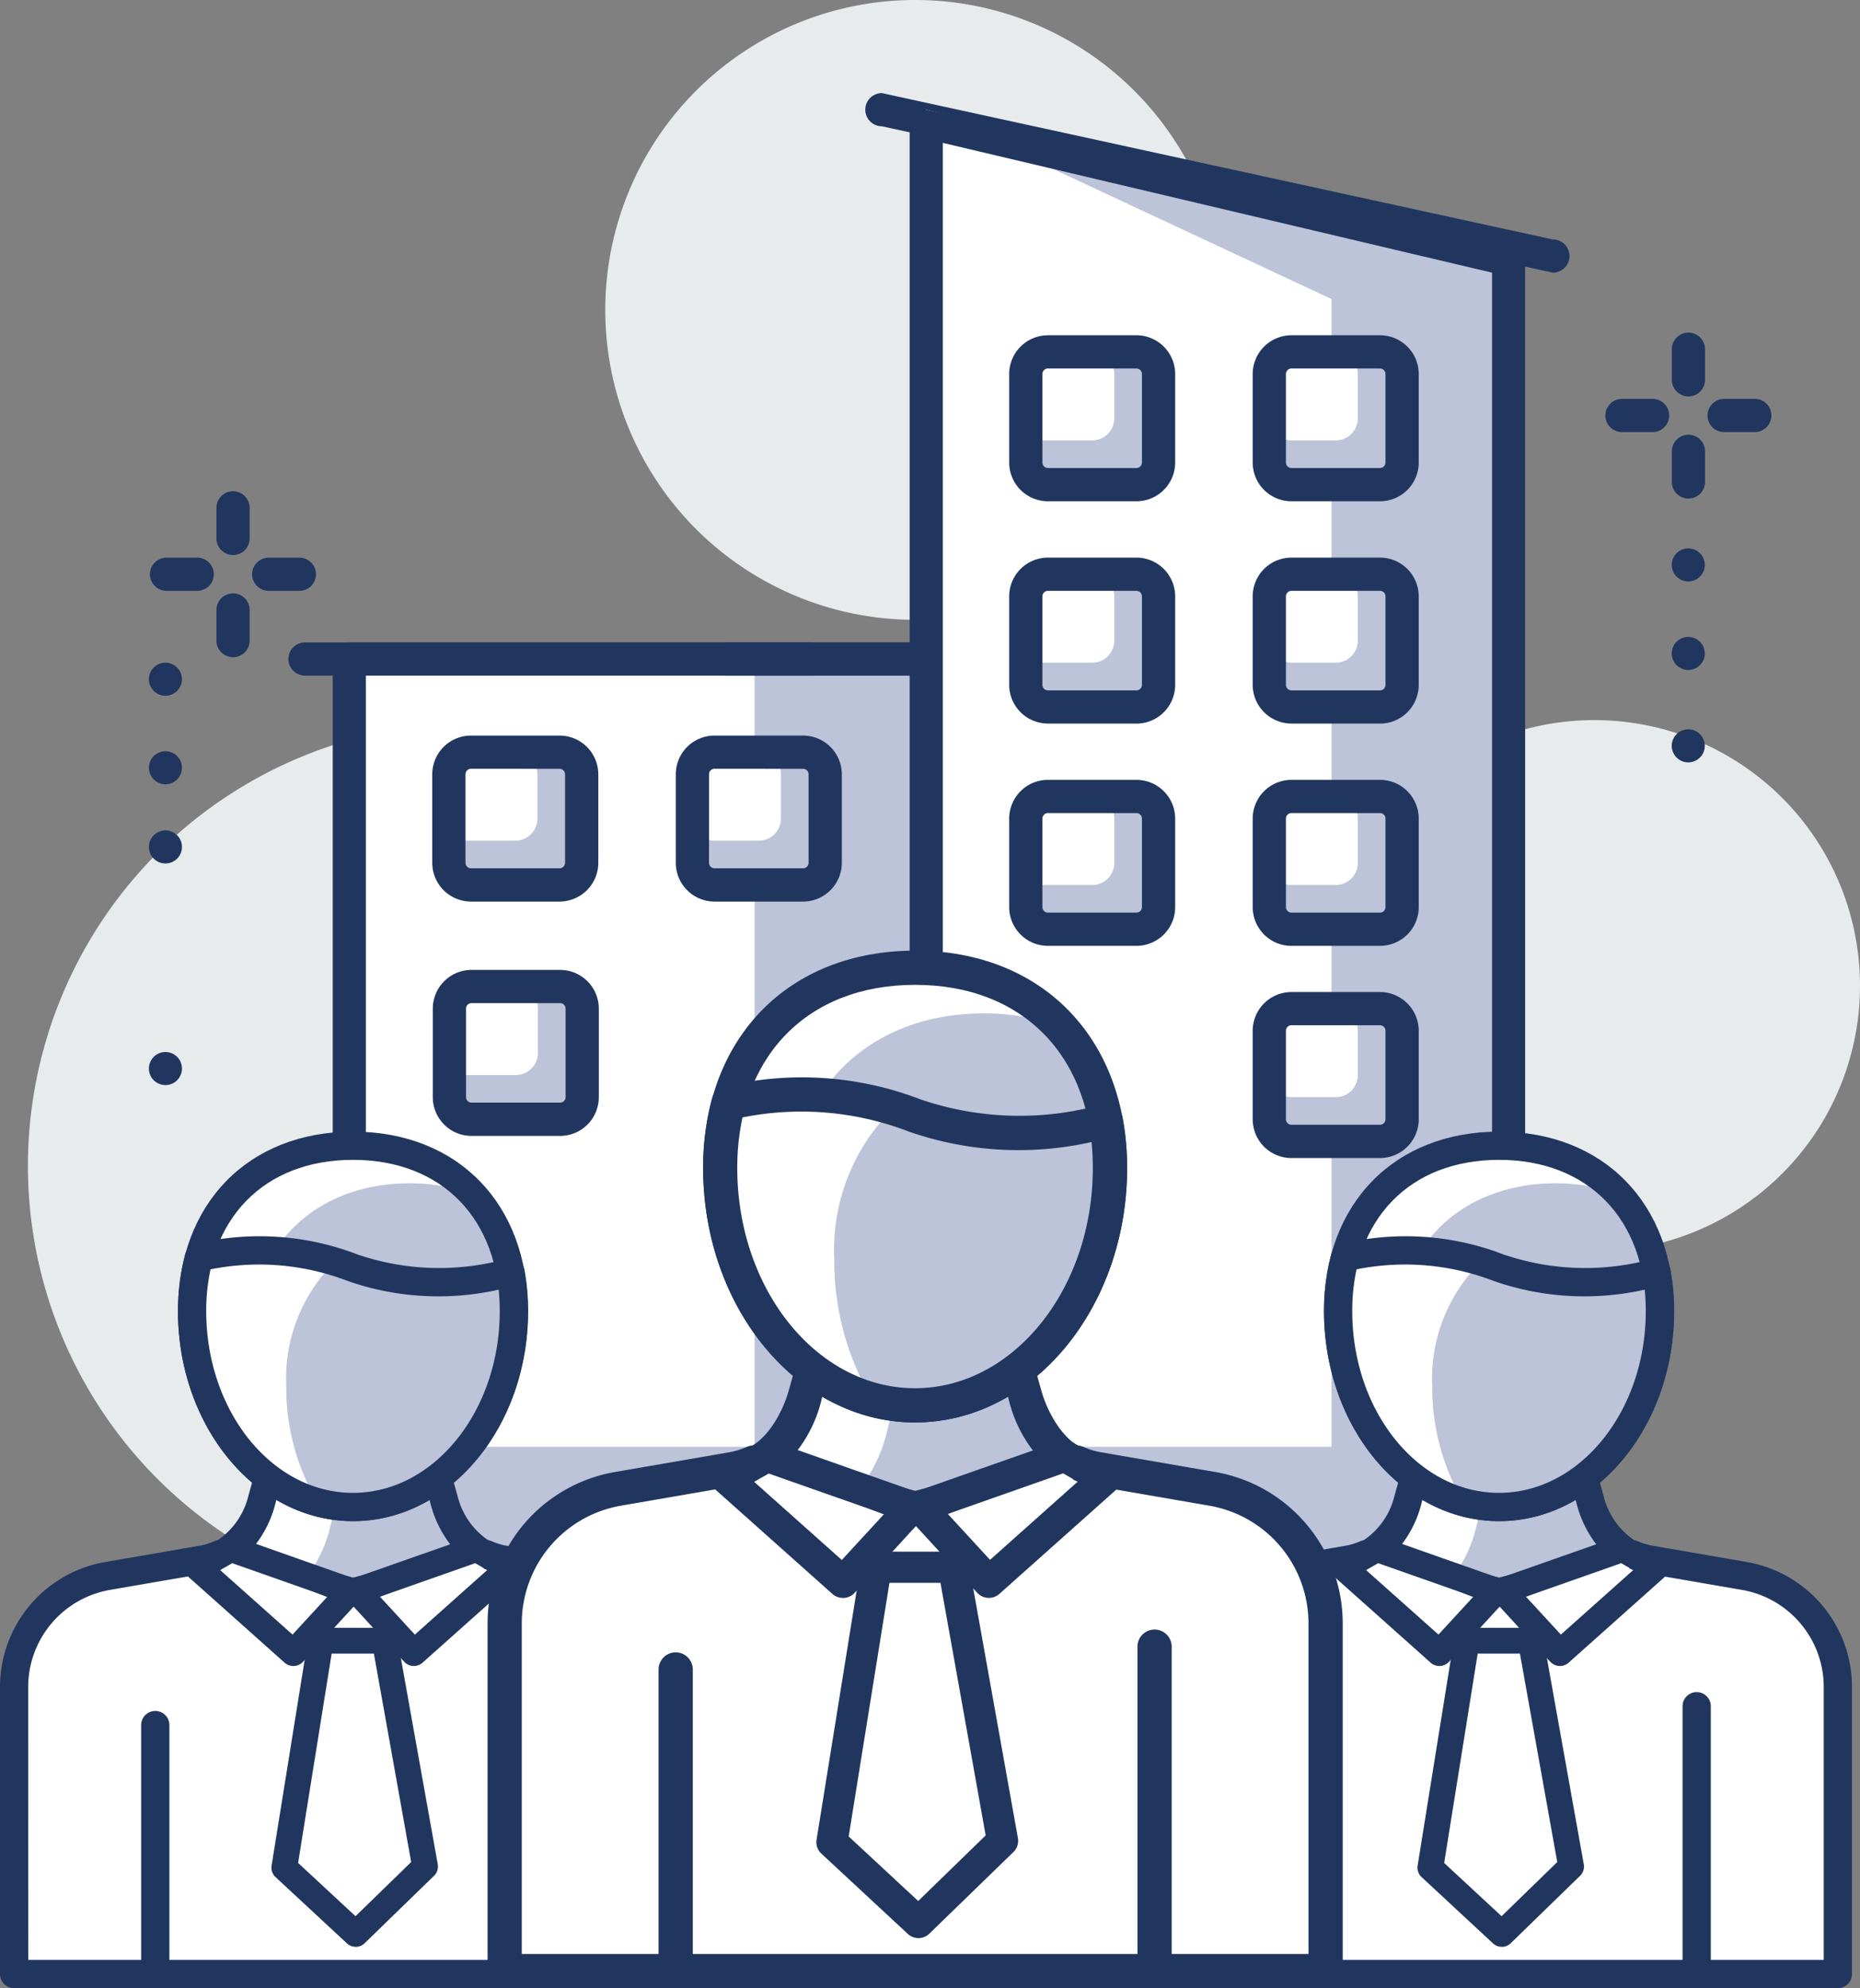
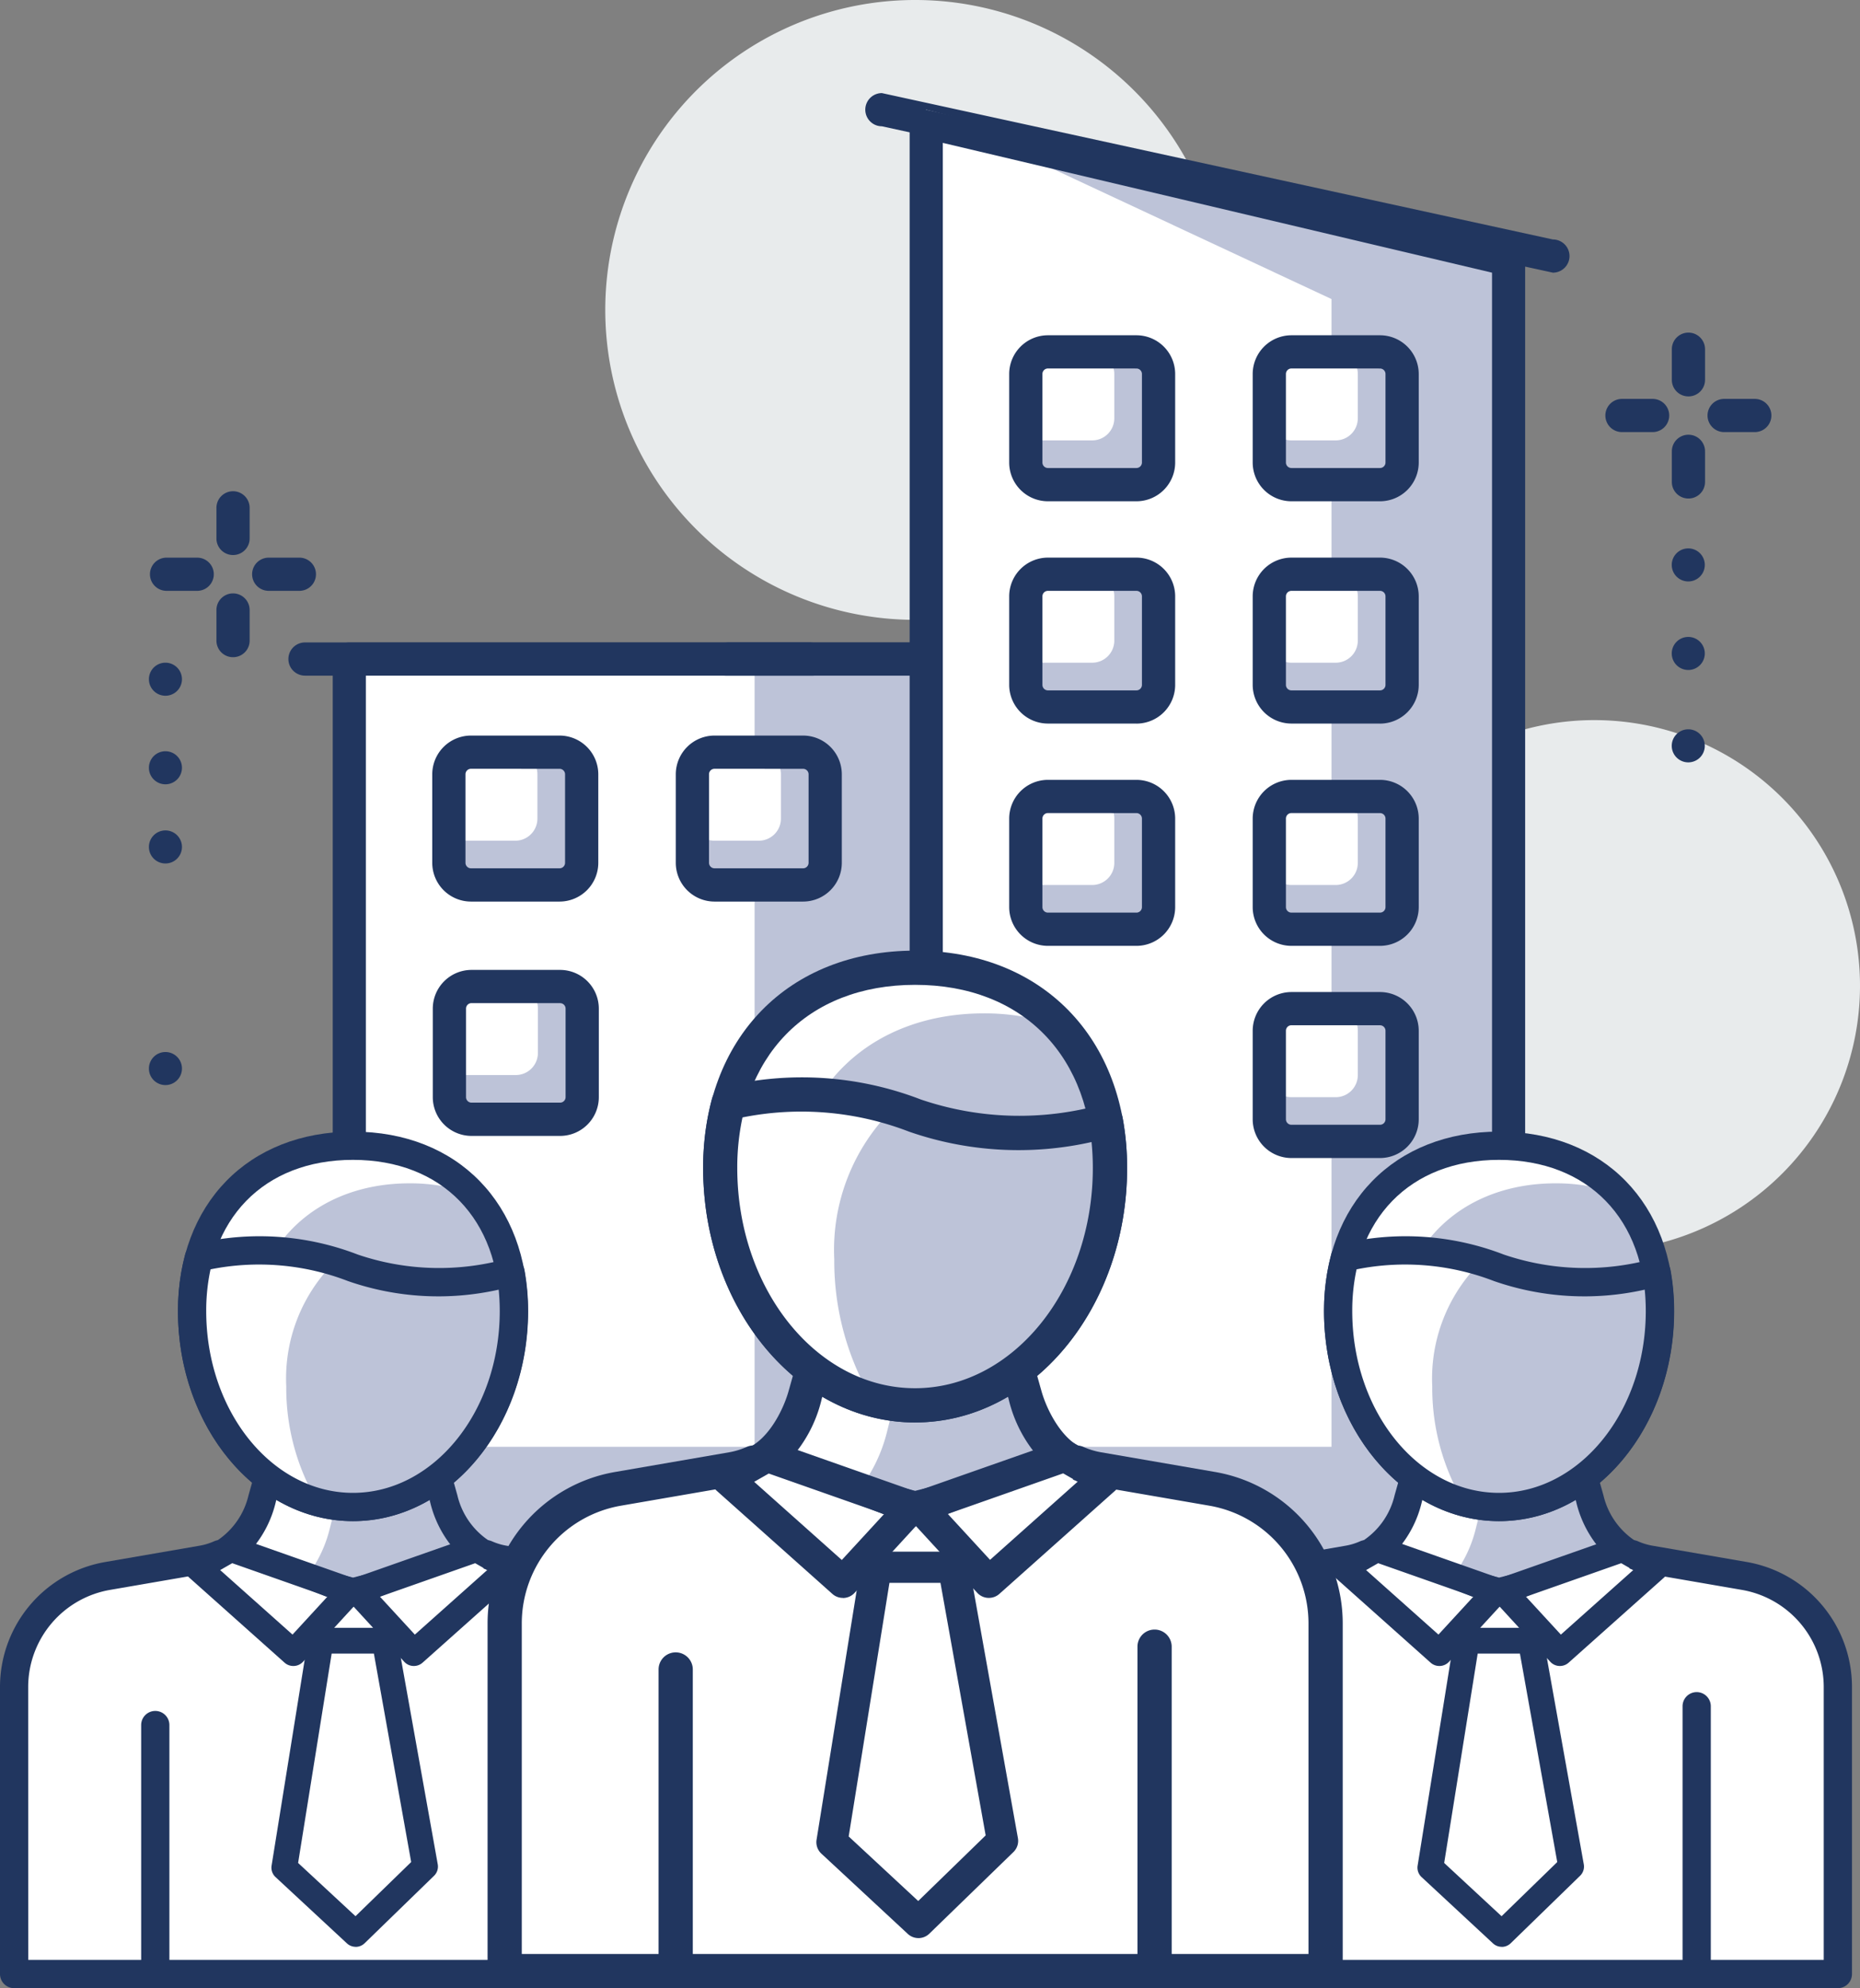
<svg xmlns="http://www.w3.org/2000/svg" width="101.302" height="108.281" viewBox="0 0 101.302 108.281">
  <rect x="0" y="0" width="101.302" height="108.281" fill="#808080" stroke="none" />
  <defs>
    <clipPath id="clip-path">
      <rect id="Rectangle_530" data-name="Rectangle 530" width="101.302" height="108.281" fill="none" />
    </clipPath>
  </defs>
  <g id="Group_3157" data-name="Group 3157" transform="translate(0 0)">
    <g id="Group_3157-2" data-name="Group 3157" transform="translate(0 0)" clip-path="url(#clip-path)">
      <path id="Path_3321" data-name="Path 3321" d="M61.1,16.879A16.879,16.879,0,1,1,44.225,0,16.88,16.88,0,0,1,61.1,16.879" transform="translate(5.623 0)" fill="#e8ebec" />
      <path id="Path_3322" data-name="Path 3322" d="M88.959,47A14.468,14.468,0,1,1,74.492,32.53,14.467,14.467,0,0,1,88.959,47" transform="translate(12.343 6.689)" fill="#e8ebec" />
-       <path id="Path_3323" data-name="Path 3323" d="M49.487,56.781A24.113,24.113,0,1,1,25.375,32.668,24.114,24.114,0,0,1,49.487,56.781" transform="translate(0.26 6.718)" fill="#e8ebec" />
      <rect id="Rectangle_527" data-name="Rectangle 527" width="72.338" height="18.746" transform="translate(13.592 88.441)" fill="#bdc3d8" />
      <path id="Path_3324" data-name="Path 3324" d="M73.966,73.357H11.274V87.281H72.76a1.2,1.2,0,0,0,1.206-1.206Z" transform="translate(2.318 15.085)" fill="#fff" />
      <path id="Path_3325" data-name="Path 3325" d="M83.766,93.163H11.428a.9.9,0,0,1-.9-.9V73.512a.9.9,0,0,1,.9-.9H83.766a.9.9,0,0,1,.9.9V92.259a.9.9,0,0,1-.9.9M12.332,91.354H82.862V74.416H12.332Z" transform="translate(2.164 14.931)" fill="#21365f" />
      <path id="Path_3326" data-name="Path 3326" d="M48.508,78.36H41.274V91.075h8.439V79.566a1.206,1.206,0,0,0-1.206-1.206" transform="translate(8.487 16.113)" fill="#bdc3d8" />
-       <path id="Path_3327" data-name="Path 3327" d="M42.713,78.36H35.48a1.205,1.205,0,0,0-1.206,1.206V91.075h8.439Z" transform="translate(7.048 16.113)" fill="#bdc3d8" />
+       <path id="Path_3327" data-name="Path 3327" d="M42.713,78.36H35.48a1.205,1.205,0,0,0-1.206,1.206V91.075Z" transform="translate(7.048 16.113)" fill="#bdc3d8" />
      <path id="Path_3328" data-name="Path 3328" d="M46.1,78.36H41.274v9.1h3.617A1.205,1.205,0,0,0,46.1,86.252Z" transform="translate(8.487 16.113)" fill="#fff" />
      <path id="Path_3329" data-name="Path 3329" d="M39.1,78.36H35.48a1.205,1.205,0,0,0-1.206,1.206v7.892h3.617A1.205,1.205,0,0,0,39.1,86.252Z" transform="translate(7.048 16.113)" fill="#fff" />
      <path id="Path_3330" data-name="Path 3330" d="M49.868,92.134H41.428a.9.9,0,0,1-.9-.9V78.514a.9.9,0,0,1,.9-.9h7.234a2.112,2.112,0,0,1,2.11,2.11V91.23a.9.9,0,0,1-.9.9m-7.535-1.808h6.631V79.72a.3.3,0,0,0-.3-.3h-6.33Z" transform="translate(8.333 15.959)" fill="#21365f" />
      <path id="Path_3331" data-name="Path 3331" d="M42.868,92.134H34.428a.9.9,0,0,1-.9-.9V79.72a2.112,2.112,0,0,1,2.11-2.11h7.234a.9.9,0,0,1,.9.9V91.23a.9.9,0,0,1-.9.9m-7.535-1.808h6.631V79.418h-6.33a.3.3,0,0,0-.3.3Z" transform="translate(6.894 15.959)" fill="#21365f" />
      <path id="Path_3332" data-name="Path 3332" d="M86.589,89.965H9.428a.9.9,0,1,1,0-1.808h77.16a.9.9,0,0,1,0,1.808" transform="translate(1.753 18.128)" fill="#21365f" />
      <path id="Path_3333" data-name="Path 3333" d="M50.477,30.829H13.932a.9.9,0,1,1,0-1.808H50.477a.9.9,0,1,1,0,1.808" transform="translate(2.679 5.968)" fill="#21365f" />
      <rect id="Rectangle_528" data-name="Rectangle 528" width="31.723" height="52.549" transform="translate(19.022 35.893)" fill="#bdc3d8" />
      <rect id="Rectangle_529" data-name="Rectangle 529" width="22.076" height="42.904" transform="translate(19.022 35.893)" fill="#fff" />
      <path id="Path_3334" data-name="Path 3334" d="M47.655,83.379H15.932a.9.9,0,0,1-.9-.9V29.925a.9.9,0,0,1,.9-.9H47.655a.9.9,0,0,1,.9.9v52.55a.9.9,0,0,1-.9.9M16.836,81.571H46.751V30.829H16.836Z" transform="translate(3.09 5.968)" fill="#21365f" />
      <path id="Path_3335" data-name="Path 3335" d="M26.327,44.564H21.5A1.205,1.205,0,0,0,20.3,45.77v4.821A1.205,1.205,0,0,0,21.5,51.8h4.823a1.2,1.2,0,0,0,1.206-1.206V45.77a1.2,1.2,0,0,0-1.206-1.206" transform="translate(4.174 9.164)" fill="#bdc3d8" />
      <path id="Path_3336" data-name="Path 3336" d="M23.95,44.564H21.338a1.2,1.2,0,0,0-1.206,1.206v2.41a1.205,1.205,0,0,0,1.206,1.206H23.95a1.205,1.205,0,0,0,1.206-1.206V45.77a1.2,1.2,0,0,0-1.206-1.206" transform="translate(4.14 9.164)" fill="#fff" />
      <path id="Path_3337" data-name="Path 3337" d="M26.483,52.855H21.661a2.112,2.112,0,0,1-2.11-2.11V45.924a2.112,2.112,0,0,1,2.11-2.11h4.823a2.112,2.112,0,0,1,2.11,2.11v4.821a2.112,2.112,0,0,1-2.11,2.11m-4.823-7.233a.3.3,0,0,0-.3.3v4.821a.3.3,0,0,0,.3.3h4.823a.3.3,0,0,0,.3-.3V45.924a.3.3,0,0,0-.3-.3Z" transform="translate(4.02 9.01)" fill="#21365f" />
      <path id="Path_3338" data-name="Path 3338" d="M26.3,33.978H21.482a1.205,1.205,0,0,0-1.206,1.206V40a1.205,1.205,0,0,0,1.206,1.206H26.3A1.2,1.2,0,0,0,27.51,40V35.184A1.2,1.2,0,0,0,26.3,33.978" transform="translate(4.169 6.987)" fill="#bdc3d8" />
      <path id="Path_3339" data-name="Path 3339" d="M37.305,33.978H32.483a1.205,1.205,0,0,0-1.206,1.206V40a1.205,1.205,0,0,0,1.206,1.206h4.823A1.2,1.2,0,0,0,38.511,40V35.184a1.2,1.2,0,0,0-1.206-1.206" transform="translate(6.432 6.987)" fill="#bdc3d8" />
      <path id="Path_3340" data-name="Path 3340" d="M34.894,33.978H32.483a1.205,1.205,0,0,0-1.206,1.206v2.41A1.206,1.206,0,0,0,32.483,38.8h2.411A1.205,1.205,0,0,0,36.1,37.594v-2.41a1.2,1.2,0,0,0-1.206-1.206" transform="translate(6.432 6.987)" fill="#fff" />
      <path id="Path_3341" data-name="Path 3341" d="M23.927,33.978H21.315a1.2,1.2,0,0,0-1.206,1.206v2.41A1.205,1.205,0,0,0,21.315,38.8h2.613a1.205,1.205,0,0,0,1.206-1.206v-2.41a1.2,1.2,0,0,0-1.206-1.206" transform="translate(4.135 6.987)" fill="#fff" />
      <path id="Path_3342" data-name="Path 3342" d="M37.46,42.269H32.638a2.112,2.112,0,0,1-2.11-2.11V35.338a2.112,2.112,0,0,1,2.11-2.11H37.46a2.112,2.112,0,0,1,2.11,2.11v4.821a2.112,2.112,0,0,1-2.11,2.11m-4.823-7.233a.3.3,0,0,0-.3.3v4.821a.3.3,0,0,0,.3.3H37.46a.3.3,0,0,0,.3-.3V35.338a.3.3,0,0,0-.3-.3Z" transform="translate(6.278 6.833)" fill="#21365f" />
      <path id="Path_3343" data-name="Path 3343" d="M26.459,42.269H21.637a2.112,2.112,0,0,1-2.11-2.11V35.338a2.112,2.112,0,0,1,2.11-2.11h4.823a2.112,2.112,0,0,1,2.11,2.11v4.821a2.112,2.112,0,0,1-2.11,2.11m-4.823-7.233a.3.3,0,0,0-.3.3v4.821a.3.3,0,0,0,.3.3h4.823a.3.3,0,0,0,.3-.3V35.338a.3.3,0,0,0-.3-.3Z" transform="translate(4.015 6.833)" fill="#21365f" />
      <path id="Path_3344" data-name="Path 3344" d="M32.716,30.829h4.9a.9.9,0,1,1,0-1.808h-4.9a.9.9,0,1,1,0,1.808" transform="translate(6.727 5.968)" fill="#21365f" />
      <path id="Path_3345" data-name="Path 3345" d="M6.727,30.837a.9.9,0,1,1,.9.9.9.9,0,0,1-.9-.9" transform="translate(1.383 6.155)" fill="#21365f" />
      <path id="Path_3346" data-name="Path 3346" d="M6.727,34.837a.9.9,0,1,1,.9.9.9.9,0,0,1-.9-.9" transform="translate(1.383 6.978)" fill="#21365f" />
      <path id="Path_3347" data-name="Path 3347" d="M6.727,48.424a.9.9,0,1,1,.9.9.9.9,0,0,1-.9-.9" transform="translate(1.383 9.772)" fill="#21365f" />
      <path id="Path_3348" data-name="Path 3348" d="M6.727,38.414a.9.9,0,1,1,.9.9.9.9,0,0,1-.9-.9" transform="translate(1.383 7.713)" fill="#21365f" />
      <path id="Path_3349" data-name="Path 3349" d="M9.347,27H7.678a.9.9,0,1,1,0-1.808H9.347a.9.9,0,1,1,0,1.808" transform="translate(1.393 5.179)" fill="#21365f" />
      <path id="Path_3350" data-name="Path 3350" d="M13.963,27h-1.67a.9.9,0,1,1,0-1.808h1.67a.9.9,0,1,1,0,1.808" transform="translate(2.342 5.179)" fill="#21365f" />
      <path id="Path_3351" data-name="Path 3351" d="M10.678,30.28a.9.9,0,0,1-.9-.9v-1.67a.9.9,0,0,1,1.808,0v1.67a.9.9,0,0,1-.9.9" transform="translate(2.01 5.512)" fill="#21365f" />
      <path id="Path_3352" data-name="Path 3352" d="M10.678,25.665a.9.9,0,0,1-.9-.9v-1.67a.9.9,0,1,1,1.808,0v1.67a.9.9,0,0,1-.9.9" transform="translate(2.01 4.563)" fill="#21365f" />
      <path id="Path_3353" data-name="Path 3353" d="M76.538,13.985,39.993,6.013a.9.9,0,1,1,0-1.808l36.545,7.972a.9.9,0,0,1,0,1.808" transform="translate(8.038 0.865)" fill="#21365f" />
      <path id="Path_3354" data-name="Path 3354" d="M73.562,12.927,41.839,4.955V87.422H73.562Z" transform="translate(8.603 1.019)" fill="#bdc3d8" />
      <path id="Path_3355" data-name="Path 3355" d="M63.915,15.268,41.839,4.955V77.778H63.915Z" transform="translate(8.603 1.019)" fill="#fff" />
      <path id="Path_3356" data-name="Path 3356" d="M73.716,88.328H41.993a.9.9,0,0,1-.9-.9V5.859a.9.9,0,0,1,.9-.9l31.723,7.067a.9.9,0,0,1,.9.9v74.5a.9.9,0,0,1-.9.9M42.9,86.52H72.812V13.831L42.9,6.763Z" transform="translate(8.449 1.019)" fill="#21365f" />
      <path id="Path_3357" data-name="Path 3357" d="M63.366,45.564H58.544a1.205,1.205,0,0,0-1.206,1.206v4.821A1.205,1.205,0,0,0,58.544,52.8h4.823a1.2,1.2,0,0,0,1.206-1.206V46.77a1.2,1.2,0,0,0-1.206-1.206" transform="translate(11.79 9.37)" fill="#bdc3d8" />
      <path id="Path_3358" data-name="Path 3358" d="M60.955,45.564H58.544a1.205,1.205,0,0,0-1.206,1.206v2.41a1.206,1.206,0,0,0,1.206,1.206h2.411a1.205,1.205,0,0,0,1.206-1.206V46.77a1.2,1.2,0,0,0-1.206-1.206" transform="translate(11.79 9.37)" fill="#fff" />
      <path id="Path_3359" data-name="Path 3359" d="M63.521,53.855H58.7a2.112,2.112,0,0,1-2.11-2.11V46.924a2.112,2.112,0,0,1,2.11-2.11h4.823a2.112,2.112,0,0,1,2.11,2.11v4.821a2.112,2.112,0,0,1-2.11,2.11M58.7,46.622a.3.3,0,0,0-.3.3v4.821a.3.3,0,0,0,.3.3h4.823a.3.3,0,0,0,.3-.3V46.924a.3.3,0,0,0-.3-.3Z" transform="translate(11.636 9.215)" fill="#21365f" />
      <path id="Path_3360" data-name="Path 3360" d="M52.365,35.979H47.543a1.205,1.205,0,0,0-1.206,1.206v4.821a1.205,1.205,0,0,0,1.206,1.206h4.823a1.2,1.2,0,0,0,1.206-1.206V37.185a1.2,1.2,0,0,0-1.206-1.206" transform="translate(9.528 7.399)" fill="#bdc3d8" />
      <path id="Path_3361" data-name="Path 3361" d="M63.366,35.979H58.544a1.205,1.205,0,0,0-1.206,1.206v4.821a1.205,1.205,0,0,0,1.206,1.206h4.823a1.2,1.2,0,0,0,1.206-1.206V37.185a1.2,1.2,0,0,0-1.206-1.206" transform="translate(11.79 7.399)" fill="#bdc3d8" />
      <path id="Path_3362" data-name="Path 3362" d="M60.955,35.979H58.544a1.205,1.205,0,0,0-1.206,1.206v2.41A1.206,1.206,0,0,0,58.544,40.8h2.411a1.205,1.205,0,0,0,1.206-1.206v-2.41a1.2,1.2,0,0,0-1.206-1.206" transform="translate(11.79 7.399)" fill="#fff" />
      <path id="Path_3363" data-name="Path 3363" d="M49.988,35.979H47.376a1.2,1.2,0,0,0-1.206,1.206v2.41A1.205,1.205,0,0,0,47.376,40.8h2.613a1.205,1.205,0,0,0,1.206-1.206v-2.41a1.2,1.2,0,0,0-1.206-1.206" transform="translate(9.494 7.399)" fill="#fff" />
      <path id="Path_3364" data-name="Path 3364" d="M63.521,44.27H58.7a2.112,2.112,0,0,1-2.11-2.11V37.339a2.112,2.112,0,0,1,2.11-2.11h4.823a2.112,2.112,0,0,1,2.11,2.11V42.16a2.112,2.112,0,0,1-2.11,2.11M58.7,37.037a.3.3,0,0,0-.3.3V42.16a.3.3,0,0,0,.3.3h4.823a.3.3,0,0,0,.3-.3V37.339a.3.3,0,0,0-.3-.3Z" transform="translate(11.636 7.244)" fill="#21365f" />
      <path id="Path_3365" data-name="Path 3365" d="M52.52,44.27H47.7a2.112,2.112,0,0,1-2.11-2.11V37.339a2.112,2.112,0,0,1,2.11-2.11H52.52a2.112,2.112,0,0,1,2.11,2.11V42.16a2.112,2.112,0,0,1-2.11,2.11M47.7,37.037a.3.3,0,0,0-.3.3V42.16a.3.3,0,0,0,.3.3H52.52a.3.3,0,0,0,.3-.3V37.339a.3.3,0,0,0-.3-.3Z" transform="translate(9.374 7.244)" fill="#21365f" />
      <path id="Path_3366" data-name="Path 3366" d="M52.365,25.937H47.543a1.205,1.205,0,0,0-1.206,1.206v4.821a1.205,1.205,0,0,0,1.206,1.206h4.823a1.2,1.2,0,0,0,1.206-1.206V27.143a1.2,1.2,0,0,0-1.206-1.206" transform="translate(9.528 5.334)" fill="#bdc3d8" />
      <path id="Path_3367" data-name="Path 3367" d="M63.366,25.937H58.544a1.205,1.205,0,0,0-1.206,1.206v4.821a1.205,1.205,0,0,0,1.206,1.206h4.823a1.2,1.2,0,0,0,1.206-1.206V27.143a1.2,1.2,0,0,0-1.206-1.206" transform="translate(11.79 5.334)" fill="#bdc3d8" />
      <path id="Path_3368" data-name="Path 3368" d="M60.955,25.937H58.544a1.205,1.205,0,0,0-1.206,1.206v2.41a1.206,1.206,0,0,0,1.206,1.206h2.411a1.205,1.205,0,0,0,1.206-1.206v-2.41a1.2,1.2,0,0,0-1.206-1.206" transform="translate(11.79 5.334)" fill="#fff" />
      <path id="Path_3369" data-name="Path 3369" d="M49.988,25.937H47.376a1.2,1.2,0,0,0-1.206,1.206v2.41a1.205,1.205,0,0,0,1.206,1.206h2.613a1.205,1.205,0,0,0,1.206-1.206v-2.41a1.2,1.2,0,0,0-1.206-1.206" transform="translate(9.494 5.334)" fill="#fff" />
      <path id="Path_3370" data-name="Path 3370" d="M63.521,34.228H58.7a2.112,2.112,0,0,1-2.11-2.11V27.3a2.112,2.112,0,0,1,2.11-2.11h4.823a2.112,2.112,0,0,1,2.11,2.11v4.821a2.112,2.112,0,0,1-2.11,2.11M58.7,27a.3.3,0,0,0-.3.3v4.821a.3.3,0,0,0,.3.3h4.823a.3.3,0,0,0,.3-.3V27.3a.3.3,0,0,0-.3-.3Z" transform="translate(11.636 5.179)" fill="#21365f" />
      <path id="Path_3371" data-name="Path 3371" d="M52.52,34.228H47.7a2.112,2.112,0,0,1-2.11-2.11V27.3a2.112,2.112,0,0,1,2.11-2.11H52.52a2.112,2.112,0,0,1,2.11,2.11v4.821a2.112,2.112,0,0,1-2.11,2.11M47.7,27a.3.3,0,0,0-.3.3v4.821a.3.3,0,0,0,.3.3H52.52a.3.3,0,0,0,.3-.3V27.3a.3.3,0,0,0-.3-.3Z" transform="translate(9.374 5.179)" fill="#21365f" />
      <path id="Path_3372" data-name="Path 3372" d="M52.365,15.9H47.543A1.205,1.205,0,0,0,46.337,17.1v4.821a1.205,1.205,0,0,0,1.206,1.206h4.823a1.2,1.2,0,0,0,1.206-1.206V17.1A1.2,1.2,0,0,0,52.365,15.9" transform="translate(9.528 3.269)" fill="#bdc3d8" />
      <path id="Path_3373" data-name="Path 3373" d="M63.366,15.9H58.544A1.205,1.205,0,0,0,57.338,17.1v4.821a1.205,1.205,0,0,0,1.206,1.206h4.823a1.2,1.2,0,0,0,1.206-1.206V17.1A1.2,1.2,0,0,0,63.366,15.9" transform="translate(11.79 3.269)" fill="#bdc3d8" />
      <path id="Path_3374" data-name="Path 3374" d="M60.955,15.9H58.544A1.205,1.205,0,0,0,57.338,17.1v2.41a1.206,1.206,0,0,0,1.206,1.206h2.411a1.205,1.205,0,0,0,1.206-1.206V17.1A1.2,1.2,0,0,0,60.955,15.9" transform="translate(11.79 3.269)" fill="#fff" />
      <path id="Path_3375" data-name="Path 3375" d="M49.988,15.9H47.376A1.2,1.2,0,0,0,46.17,17.1v2.41a1.205,1.205,0,0,0,1.206,1.206h2.613a1.205,1.205,0,0,0,1.206-1.206V17.1A1.2,1.2,0,0,0,49.988,15.9" transform="translate(9.494 3.269)" fill="#fff" />
      <path id="Path_3376" data-name="Path 3376" d="M63.521,24.186H58.7a2.112,2.112,0,0,1-2.11-2.11V17.255a2.112,2.112,0,0,1,2.11-2.11h4.823a2.112,2.112,0,0,1,2.11,2.11v4.821a2.112,2.112,0,0,1-2.11,2.11M58.7,16.953a.3.3,0,0,0-.3.3v4.821a.3.3,0,0,0,.3.3h4.823a.3.3,0,0,0,.3-.3V17.255a.3.3,0,0,0-.3-.3Z" transform="translate(11.636 3.115)" fill="#21365f" />
      <path id="Path_3377" data-name="Path 3377" d="M52.52,24.186H47.7a2.112,2.112,0,0,1-2.11-2.11V17.255a2.112,2.112,0,0,1,2.11-2.11H52.52a2.112,2.112,0,0,1,2.11,2.11v4.821a2.112,2.112,0,0,1-2.11,2.11M47.7,16.953a.3.3,0,0,0-.3.3v4.821a.3.3,0,0,0,.3.3H52.52a.3.3,0,0,0,.3-.3V17.255a.3.3,0,0,0-.3-.3Z" transform="translate(9.374 3.115)" fill="#21365f" />
      <path id="Path_3378" data-name="Path 3378" d="M75.52,25.673a.9.9,0,1,1,.9.9.9.9,0,0,1-.9-.9" transform="translate(15.529 5.094)" fill="#21365f" />
      <path id="Path_3379" data-name="Path 3379" d="M75.094,19.827H73.425a.9.9,0,0,1,0-1.808h1.669a.9.9,0,0,1,0,1.808" transform="translate(14.913 3.706)" fill="#21365f" />
      <path id="Path_3380" data-name="Path 3380" d="M79.71,19.827H78.04a.9.9,0,1,1,0-1.808h1.67a.9.9,0,0,1,0,1.808" transform="translate(15.862 3.706)" fill="#21365f" />
      <path id="Path_3381" data-name="Path 3381" d="M76.425,23.112a.9.9,0,0,1-.9-.9v-1.67a.9.9,0,0,1,1.808,0v1.67a.9.9,0,0,1-.9.9" transform="translate(15.529 4.038)" fill="#21365f" />
      <path id="Path_3382" data-name="Path 3382" d="M76.425,18.5a.9.9,0,0,1-.9-.9v-1.67a.9.9,0,0,1,1.808,0v1.67a.9.9,0,0,1-.9.9" transform="translate(15.529 3.089)" fill="#21365f" />
      <path id="Path_3383" data-name="Path 3383" d="M75.52,29.673a.9.9,0,1,1,.9.9.9.9,0,0,1-.9-.9" transform="translate(15.529 5.916)" fill="#21365f" />
      <path id="Path_3384" data-name="Path 3384" d="M75.52,33.846a.9.9,0,1,1,.9.9.9.9,0,0,1-.9-.9" transform="translate(15.529 6.774)" fill="#21365f" />
      <path id="Path_3385" data-name="Path 3385" d="M.638,92.719h36.91v-15.5a5.6,5.6,0,0,0-4.661-5.534l-5.343-.922a5.176,5.176,0,0,1-1.043-.3H11.685a5.074,5.074,0,0,1-1.042.3L5.3,71.684A5.6,5.6,0,0,0,.638,77.218Z" transform="translate(0.131 14.49)" fill="#fff" />
      <path id="Path_3386" data-name="Path 3386" d="M37.68,93.975H.769A.771.771,0,0,1,0,93.206V77.582a6.908,6.908,0,0,1,5.744-6.819l5.12-.885a3.324,3.324,0,0,0,.792-.24.779.779,0,0,1,.313-.068h14.51a.793.793,0,0,1,.312.066,3.34,3.34,0,0,0,.795.241l5.12.885a6.908,6.908,0,0,1,5.742,6.819V93.206a.77.77,0,0,1-.769.769M1.538,92.437H36.91V77.582a5.372,5.372,0,0,0-4.467-5.3l-5.12-.884a4.979,4.979,0,0,1-1-.286h-14.2a4.957,4.957,0,0,1-1,.286l-5.12.884a5.372,5.372,0,0,0-4.468,5.3Z" transform="translate(0 14.306)" fill="#21365f" />
      <path id="Path_3387" data-name="Path 3387" d="M12.758,66.227l-.517,2.051a4.109,4.109,0,0,1-2.312,2.75l7.259,2.9,7.251-2.9a4.109,4.109,0,0,1-2.312-2.75l-.517-2.051Z" transform="translate(2.042 13.619)" fill="#fff" />
      <path id="Path_3388" data-name="Path 3388" d="M23.7,71.029a4.106,4.106,0,0,1-2.312-2.75l-.518-2.051H16.044l-.878,3.477A6.934,6.934,0,0,1,13.5,72.746l2.953,1.179Z" transform="translate(2.776 13.619)" fill="#bdc3d8" />
      <path id="Path_3389" data-name="Path 3389" d="M17.317,73.863a.851.851,0,0,1-.285-.049L9.773,71.794a.7.7,0,0,1-.483-.627.687.687,0,0,1,.455-.643,4.077,4.077,0,0,0,1.881-2.578l.517-1.837a.761.761,0,0,1,.746-.52h8.851a.757.757,0,0,1,.745.521L23,67.947a4.085,4.085,0,0,0,1.881,2.578.688.688,0,0,1,.455.643.7.7,0,0,1-.483.627L17.6,73.814a.853.853,0,0,1-.286.049M11.7,71l5.615,1.432L22.926,71a6.084,6.084,0,0,1-1.417-2.716l-.369-1.318H13.488l-.371,1.318A6.064,6.064,0,0,1,11.7,71" transform="translate(1.91 13.488)" fill="#21365f" />
      <path id="Path_3390" data-name="Path 3390" d="M26.2,60.763c0,5.893-3.923,10.671-8.761,10.671S8.677,66.656,8.677,60.763s3.923-9,8.764-9,8.761,3.109,8.761,9" transform="translate(1.784 10.643)" fill="#fff" />
      <path id="Path_3391" data-name="Path 3391" d="M25.677,60.413a9.109,9.109,0,0,0-2.233-6.359,9.893,9.893,0,0,0-3.453-.6c-4.839,0-8.763,3.111-8.763,9a11.7,11.7,0,0,0,3.113,8.151,7.33,7.33,0,0,0,2.574.469c4.838,0,8.761-4.778,8.761-10.671" transform="translate(2.309 10.993)" fill="#bdc3d8" />
      <path id="Path_3392" data-name="Path 3392" d="M17.571,72.333c-5.255,0-9.531-5.132-9.531-11.44,0-5.846,3.829-9.774,9.531-9.774S27.1,55.047,27.1,60.893c0,6.308-4.276,11.44-9.532,11.44m0-19.676c-4.855,0-7.993,3.232-7.993,8.236,0,5.46,3.586,9.9,7.993,9.9s7.995-4.443,7.995-9.9c0-5-3.138-8.236-7.995-8.236" transform="translate(1.653 10.512)" fill="#21365f" />
      <path id="Path_3393" data-name="Path 3393" d="M7.146,92.388a.77.77,0,0,1-.769-.769V78.058a.769.769,0,0,1,1.538,0V91.619a.77.77,0,0,1-.769.769" transform="translate(1.311 15.893)" fill="#21365f" />
      <path id="Path_3394" data-name="Path 3394" d="M17.43,57.432a14.173,14.173,0,0,0-8.382-.558,11.11,11.11,0,0,0-.37,2.916c0,5.893,3.923,10.671,8.763,10.671S26.2,65.684,26.2,59.791a11.77,11.77,0,0,0-.184-2.107,14.557,14.557,0,0,1-8.589-.251" transform="translate(1.784 11.615)" fill="#fff" />
      <path id="Path_3395" data-name="Path 3395" d="M25.328,59.683a11.647,11.647,0,0,0-.184-2.106,14.568,14.568,0,0,1-8.589-.252c-.336-.124-.661-.219-.986-.315a8.927,8.927,0,0,0-2.638,6.774,12.216,12.216,0,0,0,1.7,6.3,7.312,7.312,0,0,0,1.934.268c4.838,0,8.761-4.778,8.761-10.671" transform="translate(2.659 11.723)" fill="#bdc3d8" />
      <path id="Path_3396" data-name="Path 3396" d="M17.571,71.362c-5.255,0-9.531-5.132-9.531-11.44a12.026,12.026,0,0,1,.4-3.115.771.771,0,0,1,.555-.545,14.844,14.844,0,0,1,8.836.581,13.761,13.761,0,0,0,8.131.228.769.769,0,0,1,.949.606,12.442,12.442,0,0,1,.2,2.245c0,6.308-4.276,11.44-9.533,11.44M9.813,57.649a10.655,10.655,0,0,0-.235,2.273c0,5.46,3.586,9.9,7.992,9.9s7.995-4.443,7.995-9.9c0-.4-.02-.787-.058-1.167a14.961,14.961,0,0,1-8.212-.469,13.455,13.455,0,0,0-7.482-.637" transform="translate(1.653 11.483)" fill="#21365f" />
      <path id="Path_3397" data-name="Path 3397" d="M17.187,73.105l-5.879,3.946-1.38-6.842Z" transform="translate(2.042 14.437)" fill="#fff" />
      <path id="Path_3398" data-name="Path 3398" d="M15.943,73.105l5.879,3.946,1.38-6.842Z" transform="translate(3.278 14.437)" fill="#fff" />
      <path id="Path_3399" data-name="Path 3399" d="M25.006,92.563a.77.77,0,0,1-.769-.769V77.208a.769.769,0,1,1,1.538,0V91.794a.77.77,0,0,1-.769.769" transform="translate(4.984 15.718)" fill="#21365f" />
      <path id="Path_3400" data-name="Path 3400" d="M16.852,90.908a.7.7,0,0,1-.477-.187l-3.889-3.611a.7.7,0,0,1-.215-.626l1.987-12.36a.7.7,0,0,1,.692-.591h3.479a.7.7,0,0,1,.691.579l2.2,12.3a.7.7,0,0,1-.2.626L17.34,90.711a.7.7,0,0,1-.488.2m-3.137-4.571,3.126,2.9,3.032-2.949L17.842,74.937h-2.3Z" transform="translate(2.521 15.121)" fill="#21365f" />
      <path id="Path_3401" data-name="Path 3401" d="M14.258,76.468a.712.712,0,0,1-.474-.18l-5.2-4.639A.714.714,0,0,1,8.7,70.5L10.5,69.473a.7.7,0,0,1,.591-.054L17.6,71.71a.712.712,0,0,1,.288,1.151l-3.1,3.377a.714.714,0,0,1-.524.23m-3.989-5.224,3.94,3.514,1.9-2.065-5.183-1.824Z" transform="translate(1.716 14.266)" fill="#21365f" />
      <path id="Path_3402" data-name="Path 3402" d="M19.346,76.468a.707.707,0,0,1-.524-.23l-3.1-3.377a.713.713,0,0,1,.288-1.153l6.509-2.289a.705.705,0,0,1,.591.053L24.9,70.5a.714.714,0,0,1,.121,1.149l-5.2,4.638a.713.713,0,0,1-.474.181M17.5,72.694l1.9,2.065,3.94-3.514-.653-.375Z" transform="translate(3.194 14.266)" fill="#21365f" />
      <path id="Path_3403" data-name="Path 3403" d="M52.409,92.719h36.91v-15.5a5.6,5.6,0,0,0-4.661-5.534l-5.343-.922a5.176,5.176,0,0,1-1.043-.3H63.456a5.074,5.074,0,0,1-1.042.3l-5.343.924a5.6,5.6,0,0,0-4.662,5.534Z" transform="translate(10.777 14.49)" fill="#fff" />
      <path id="Path_3404" data-name="Path 3404" d="M89.451,93.975H52.54a.771.771,0,0,1-.769-.769V77.582a6.908,6.908,0,0,1,5.744-6.819l5.12-.885a3.324,3.324,0,0,0,.792-.24.779.779,0,0,1,.313-.068H78.25a.793.793,0,0,1,.312.066,3.34,3.34,0,0,0,.795.241l5.12.885a6.908,6.908,0,0,1,5.742,6.819V93.206a.77.77,0,0,1-.769.769M53.309,92.437H88.681V77.582a5.372,5.372,0,0,0-4.467-5.3l-5.12-.884a4.979,4.979,0,0,1-1-.286H63.9a4.957,4.957,0,0,1-1,.286l-5.12.884a5.372,5.372,0,0,0-4.468,5.3Z" transform="translate(10.646 14.306)" fill="#21365f" />
      <path id="Path_3405" data-name="Path 3405" d="M64.529,66.227l-.517,2.051a4.109,4.109,0,0,1-2.312,2.75l7.259,2.9,7.251-2.9a4.109,4.109,0,0,1-2.312-2.75l-.517-2.051Z" transform="translate(12.687 13.619)" fill="#fff" />
      <path id="Path_3406" data-name="Path 3406" d="M75.474,71.029a4.106,4.106,0,0,1-2.312-2.75l-.518-2.051H67.815l-.878,3.477a6.935,6.935,0,0,1-1.666,3.041l2.953,1.179Z" transform="translate(13.422 13.619)" fill="#bdc3d8" />
      <path id="Path_3407" data-name="Path 3407" d="M69.088,73.863a.851.851,0,0,1-.285-.049l-7.259-2.019a.7.7,0,0,1-.483-.627.687.687,0,0,1,.455-.643A4.077,4.077,0,0,0,63.4,67.947l.517-1.837a.761.761,0,0,1,.746-.52H73.51a.757.757,0,0,1,.745.521l.517,1.836a4.085,4.085,0,0,0,1.881,2.578.688.688,0,0,1,.455.643.7.7,0,0,1-.483.627l-7.251,2.019a.853.853,0,0,1-.286.049M63.473,71l5.615,1.432L74.7,71a6.085,6.085,0,0,1-1.417-2.716l-.369-1.318H65.259l-.371,1.318A6.064,6.064,0,0,1,63.473,71" transform="translate(12.556 13.488)" fill="#21365f" />
      <path id="Path_3408" data-name="Path 3408" d="M77.973,60.763c0,5.893-3.923,10.671-8.761,10.671s-8.764-4.778-8.764-10.671,3.923-9,8.764-9,8.761,3.109,8.761,9" transform="translate(12.43 10.643)" fill="#fff" />
      <path id="Path_3409" data-name="Path 3409" d="M77.448,60.413a9.109,9.109,0,0,0-2.233-6.359,9.893,9.893,0,0,0-3.453-.6c-4.839,0-8.763,3.111-8.763,9a11.7,11.7,0,0,0,3.113,8.151,7.33,7.33,0,0,0,2.574.469c4.838,0,8.761-4.778,8.761-10.671" transform="translate(12.955 10.993)" fill="#bdc3d8" />
      <path id="Path_3410" data-name="Path 3410" d="M69.342,72.333c-5.255,0-9.531-5.132-9.531-11.44,0-5.846,3.829-9.774,9.531-9.774s9.532,3.928,9.532,9.774c0,6.308-4.276,11.44-9.532,11.44m0-19.676c-4.855,0-7.993,3.232-7.993,8.236,0,5.46,3.586,9.9,7.993,9.9s7.995-4.443,7.995-9.9c0-5-3.138-8.236-7.995-8.236" transform="translate(12.299 10.512)" fill="#21365f" />
      <path id="Path_3411" data-name="Path 3411" d="M58.917,92.388a.77.77,0,0,1-.769-.769V78.058a.769.769,0,0,1,1.538,0V91.619a.77.77,0,0,1-.769.769" transform="translate(11.957 15.893)" fill="#21365f" />
      <path id="Path_3412" data-name="Path 3412" d="M69.2,57.432a14.173,14.173,0,0,0-8.382-.558,11.11,11.11,0,0,0-.37,2.916c0,5.893,3.923,10.671,8.763,10.671s8.763-4.778,8.763-10.671a11.771,11.771,0,0,0-.184-2.107,14.557,14.557,0,0,1-8.589-.251" transform="translate(12.43 11.615)" fill="#fff" />
      <path id="Path_3413" data-name="Path 3413" d="M77.1,59.683a11.647,11.647,0,0,0-.184-2.106,14.568,14.568,0,0,1-8.589-.252c-.336-.124-.661-.219-.986-.315A8.927,8.927,0,0,0,64.7,63.784a12.216,12.216,0,0,0,1.7,6.3,7.312,7.312,0,0,0,1.934.268c4.838,0,8.761-4.778,8.761-10.671" transform="translate(13.305 11.723)" fill="#bdc3d8" />
      <path id="Path_3414" data-name="Path 3414" d="M69.342,71.362c-5.255,0-9.531-5.132-9.531-11.44a12.026,12.026,0,0,1,.4-3.115.771.771,0,0,1,.555-.545,14.844,14.844,0,0,1,8.836.581,13.761,13.761,0,0,0,8.131.228.769.769,0,0,1,.949.606,12.442,12.442,0,0,1,.2,2.245c0,6.308-4.276,11.44-9.533,11.44M61.584,57.649a10.655,10.655,0,0,0-.235,2.273c0,5.46,3.586,9.9,7.992,9.9s7.995-4.443,7.995-9.9c0-.4-.02-.787-.058-1.167a14.961,14.961,0,0,1-8.212-.469,13.455,13.455,0,0,0-7.482-.637" transform="translate(12.299 11.483)" fill="#21365f" />
      <path id="Path_3415" data-name="Path 3415" d="M68.958,73.105,63.08,77.051,61.7,70.209Z" transform="translate(12.687 14.437)" fill="#fff" />
      <path id="Path_3416" data-name="Path 3416" d="M67.714,73.105l5.879,3.946,1.38-6.842Z" transform="translate(13.924 14.437)" fill="#fff" />
      <path id="Path_3417" data-name="Path 3417" d="M76.777,92.563a.77.77,0,0,1-.769-.769V77.208a.769.769,0,1,1,1.538,0V91.794a.77.77,0,0,1-.769.769" transform="translate(15.63 15.718)" fill="#21365f" />
      <path id="Path_3418" data-name="Path 3418" d="M68.623,90.908a.7.7,0,0,1-.477-.187l-3.889-3.611a.7.7,0,0,1-.215-.626l1.987-12.36a.7.7,0,0,1,.692-.591H70.2a.7.7,0,0,1,.691.579l2.2,12.3a.7.7,0,0,1-.2.626l-3.778,3.674a.7.7,0,0,1-.488.2m-3.137-4.571,3.126,2.9,3.032-2.949L69.613,74.937h-2.3Z" transform="translate(13.167 15.121)" fill="#21365f" />
      <path id="Path_3419" data-name="Path 3419" d="M66.029,76.468a.712.712,0,0,1-.474-.18l-5.2-4.639a.714.714,0,0,1,.121-1.149l1.793-1.027a.7.7,0,0,1,.591-.054l6.509,2.291a.712.712,0,0,1,.288,1.151l-3.1,3.377a.714.714,0,0,1-.524.23M62.04,71.244l3.941,3.514,1.9-2.065-5.183-1.824Z" transform="translate(12.362 14.266)" fill="#21365f" />
      <path id="Path_3420" data-name="Path 3420" d="M71.117,76.468a.707.707,0,0,1-.524-.23l-3.1-3.377a.713.713,0,0,1,.288-1.153l6.509-2.289a.705.705,0,0,1,.591.053L76.672,70.5a.714.714,0,0,1,.121,1.149l-5.2,4.638a.713.713,0,0,1-.474.181M69.27,72.694l1.9,2.065,3.94-3.514-.653-.375Z" transform="translate(13.84 14.266)" fill="#21365f" />
      <path id="Path_3421" data-name="Path 3421" d="M22.8,93.332h44.71V74.556a6.788,6.788,0,0,0-5.646-6.7L55.39,66.735a6.17,6.17,0,0,1-1.264-.362H36.181a6.071,6.071,0,0,1-1.262.36l-6.473,1.119a6.789,6.789,0,0,0-5.647,6.7Z" transform="translate(4.688 13.649)" fill="#fff" />
      <path id="Path_3422" data-name="Path 3422" d="M67.666,94.855H22.957a.932.932,0,0,1-.931-.931V75a8.366,8.366,0,0,1,6.956-8.261l6.2-1.071a4.062,4.062,0,0,0,.958-.292.943.943,0,0,1,.38-.081H54.1a.946.946,0,0,1,.377.08,4.1,4.1,0,0,0,.962.293l6.2,1.071A8.367,8.367,0,0,1,68.6,75V93.924a.932.932,0,0,1-.932.931M23.889,92.992H66.736V75a6.509,6.509,0,0,0-5.411-6.425l-6.2-1.071a6.069,6.069,0,0,1-1.212-.346h-17.2a6.046,6.046,0,0,1-1.21.346l-6.2,1.071A6.508,6.508,0,0,0,23.889,75Z" transform="translate(4.529 13.427)" fill="#21365f" />
      <path id="Path_3423" data-name="Path 3423" d="M37.48,61.243l-.626,2.484a4.984,4.984,0,0,1-2.8,3.332l8.793,3.507,8.784-3.507a4.978,4.978,0,0,1-2.8-3.332L48.2,61.243Z" transform="translate(7.002 12.594)" fill="#fff" />
      <path id="Path_3424" data-name="Path 3424" d="M50.738,67.059a4.978,4.978,0,0,1-2.8-3.331l-.627-2.485H41.46L40.4,65.455a8.41,8.41,0,0,1-2.019,3.683l3.577,1.427Z" transform="translate(7.892 12.594)" fill="#bdc3d8" />
      <path id="Path_3425" data-name="Path 3425" d="M43,70.493a1.023,1.023,0,0,1-.345-.06l-8.793-2.446a.843.843,0,0,1-.586-.758.834.834,0,0,1,.551-.779c1.143-.456,1.974-2.036,2.279-3.123l.627-2.226a.92.92,0,0,1,.9-.631h10.72a.92.92,0,0,1,.9.632l.626,2.224c.306,1.086,1.137,2.667,2.277,3.123a.835.835,0,0,1,.552.779.843.843,0,0,1-.586.758l-8.783,2.446a1.024,1.024,0,0,1-.346.06m-6.8-3.469L43,68.76,49.8,67.026a7.378,7.378,0,0,1-1.716-3.29l-.447-1.6H38.364l-.45,1.6A7.346,7.346,0,0,1,36.2,67.025" transform="translate(6.843 12.435)" fill="#21365f" />
      <path id="Path_3426" data-name="Path 3426" d="M53.765,54.624c0,7.139-4.751,12.927-10.613,12.927S32.537,61.762,32.537,54.624s4.751-10.909,10.614-10.909,10.613,3.768,10.613,10.909" transform="translate(6.691 8.989)" fill="#fff" />
      <path id="Path_3427" data-name="Path 3427" d="M53.129,54.2a11.036,11.036,0,0,0-2.7-7.7,12,12,0,0,0-4.184-.722c-5.862,0-10.613,3.768-10.613,10.907A14.174,14.174,0,0,0,39.4,66.559a8.908,8.908,0,0,0,3.117.568c5.862,0,10.613-5.788,10.613-12.927" transform="translate(7.326 9.413)" fill="#bdc3d8" />
      <path id="Path_3428" data-name="Path 3428" d="M43.309,68.64c-6.366,0-11.545-6.216-11.545-13.858,0-7.082,4.639-11.839,11.545-11.839S54.855,47.7,54.855,54.782c0,7.641-5.181,13.858-11.546,13.858m0-23.834c-5.881,0-9.682,3.915-9.682,9.977,0,6.614,4.344,11.995,9.682,11.995s9.684-5.381,9.684-11.995c0-6.062-3.8-9.977-9.684-9.977" transform="translate(6.532 8.831)" fill="#21365f" />
      <path id="Path_3429" data-name="Path 3429" d="M30.682,92.932A.932.932,0,0,1,29.75,92V75.575a.932.932,0,1,1,1.864,0V92a.933.933,0,0,1-.932.932" transform="translate(6.118 15.349)" fill="#21365f" />
      <path id="Path_3430" data-name="Path 3430" d="M43.138,50.59a17.157,17.157,0,0,0-10.153-.675,13.492,13.492,0,0,0-.448,3.531c0,7.139,4.751,12.927,10.614,12.927s10.613-5.788,10.613-12.927a14.145,14.145,0,0,0-.223-2.552,17.629,17.629,0,0,1-10.4-.3" transform="translate(6.691 10.167)" fill="#fff" />
      <path id="Path_3431" data-name="Path 3431" d="M52.705,53.315a14.145,14.145,0,0,0-.223-2.552,17.629,17.629,0,0,1-10.4-.3c-.408-.151-.8-.265-1.195-.382a10.811,10.811,0,0,0-3.2,8.206,14.807,14.807,0,0,0,2.062,7.634,8.861,8.861,0,0,0,2.343.326c5.862,0,10.613-5.788,10.613-12.927" transform="translate(7.75 10.298)" fill="#bdc3d8" />
      <path id="Path_3432" data-name="Path 3432" d="M43.309,67.464c-6.366,0-11.545-6.217-11.545-13.858a14.514,14.514,0,0,1,.48-3.775.932.932,0,0,1,.672-.659,17.989,17.989,0,0,1,10.7.7,16.663,16.663,0,0,0,9.848.277.93.93,0,0,1,1.15.734,15.071,15.071,0,0,1,.239,2.72c0,7.64-5.181,13.858-11.546,13.858m-9.4-16.611a12.945,12.945,0,0,0-.285,2.754c0,6.613,4.343,11.994,9.681,11.994s9.684-5.381,9.684-11.994c0-.482-.024-.955-.07-1.414a18.148,18.148,0,0,1-9.946-.568,16.3,16.3,0,0,0-9.064-.772" transform="translate(6.532 10.008)" fill="#21365f" />
      <path id="Path_3433" data-name="Path 3433" d="M42.845,69.574l-7.12,4.78-1.672-8.288Z" transform="translate(7.002 13.586)" fill="#fff" />
      <path id="Path_3434" data-name="Path 3434" d="M41.337,69.574l7.12,4.78,1.672-8.288Z" transform="translate(8.5 13.586)" fill="#fff" />
      <path id="Path_3435" data-name="Path 3435" d="M52.316,93.144a.933.933,0,0,1-.932-.932V74.545a.932.932,0,0,1,1.864,0V92.212a.932.932,0,0,1-.932.932" transform="translate(10.566 15.137)" fill="#21365f" />
      <path id="Path_3436" data-name="Path 3436" d="M42.439,91.139a.846.846,0,0,1-.579-.227l-4.71-4.374a.849.849,0,0,1-.26-.757L39.3,70.809a.85.85,0,0,1,.839-.715h4.214a.851.851,0,0,1,.837.7l2.666,14.9a.848.848,0,0,1-.245.76L43.031,90.9a.85.85,0,0,1-.592.24m-3.8-5.536,3.787,3.516L46.1,85.547,43.638,71.793H40.859Z" transform="translate(7.583 14.414)" fill="#21365f" />
      <path id="Path_3437" data-name="Path 3437" d="M39.3,73.648a.859.859,0,0,1-.574-.217l-6.3-5.619a.863.863,0,0,1,.145-1.391l2.171-1.245a.854.854,0,0,1,.716-.065l7.885,2.774a.862.862,0,0,1,.348,1.4l-3.757,4.09a.862.862,0,0,1-.634.278m-4.833-6.327,4.773,4.257,2.3-2.5-6.279-2.209Z" transform="translate(6.608 13.378)" fill="#21365f" />
      <path id="Path_3438" data-name="Path 3438" d="M45.46,73.648a.854.854,0,0,1-.634-.278l-3.758-4.09a.862.862,0,0,1,.35-1.4L49.3,65.11a.851.851,0,0,1,.715.065l2.171,1.245a.862.862,0,0,1,.146,1.391l-6.3,5.618a.852.852,0,0,1-.573.218m-2.236-4.572,2.3,2.5,4.773-4.257-.791-.453Z" transform="translate(8.398 13.378)" fill="#21365f" />
    </g>
  </g>
</svg>